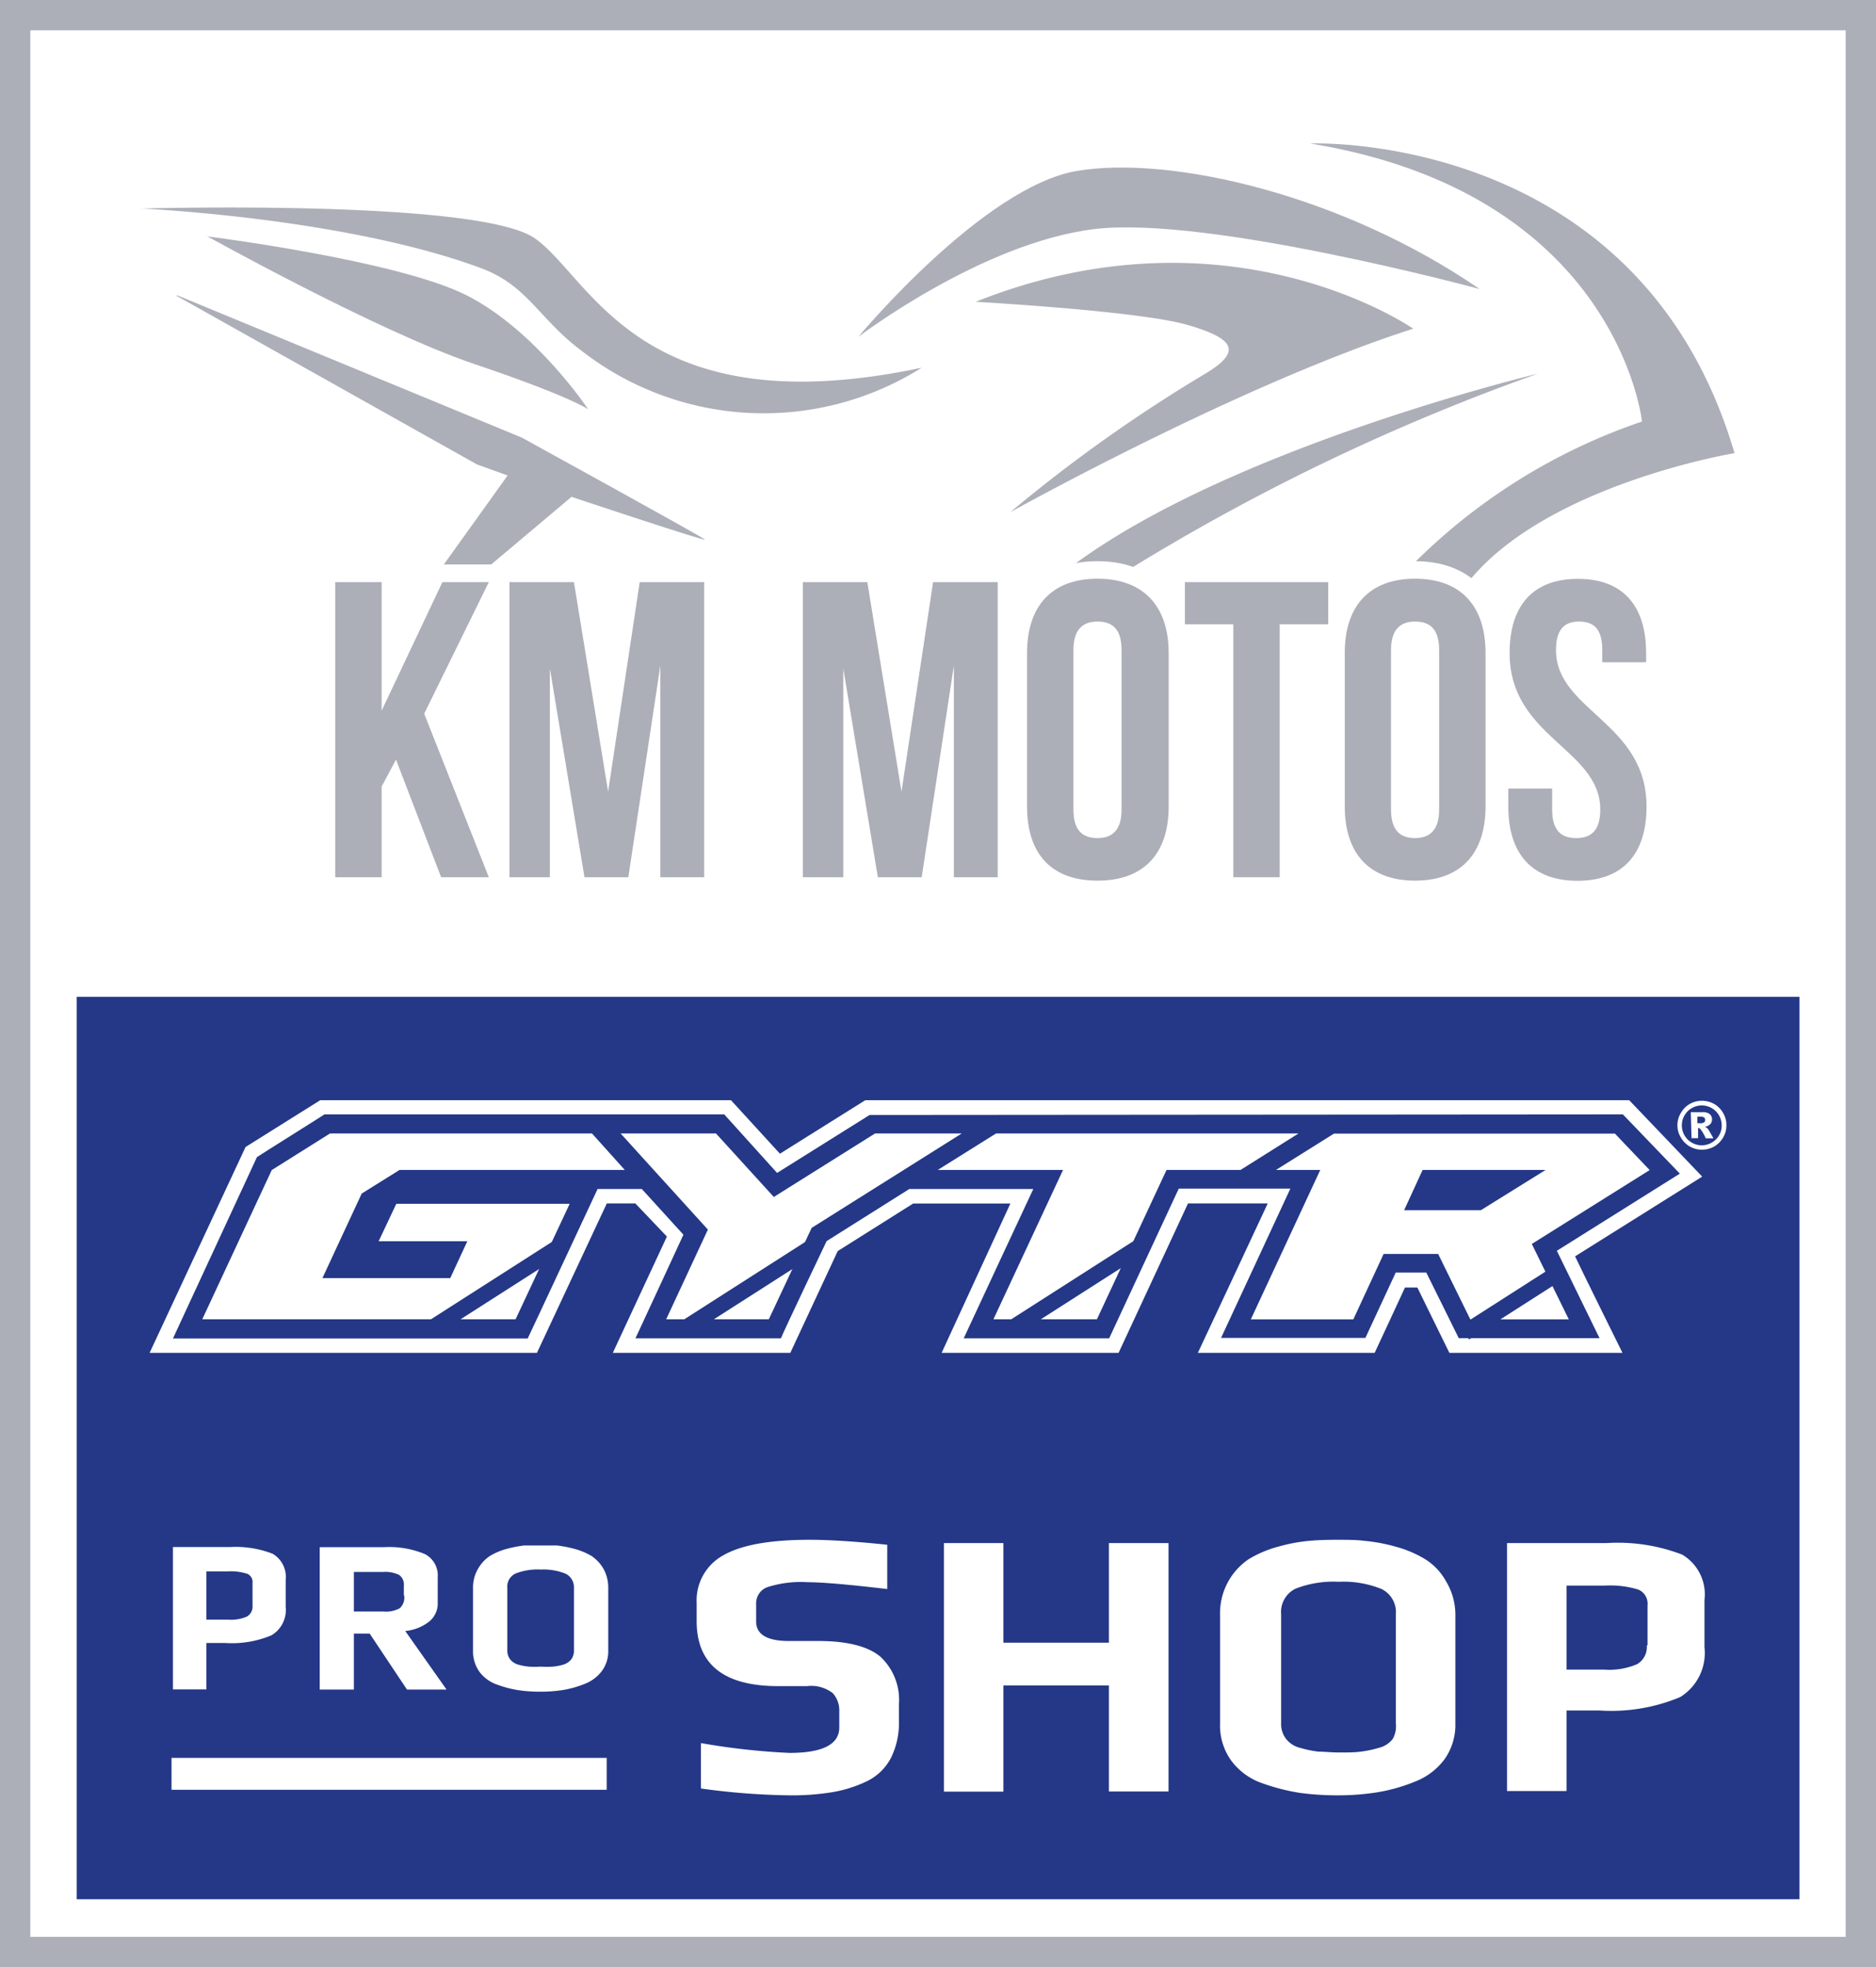
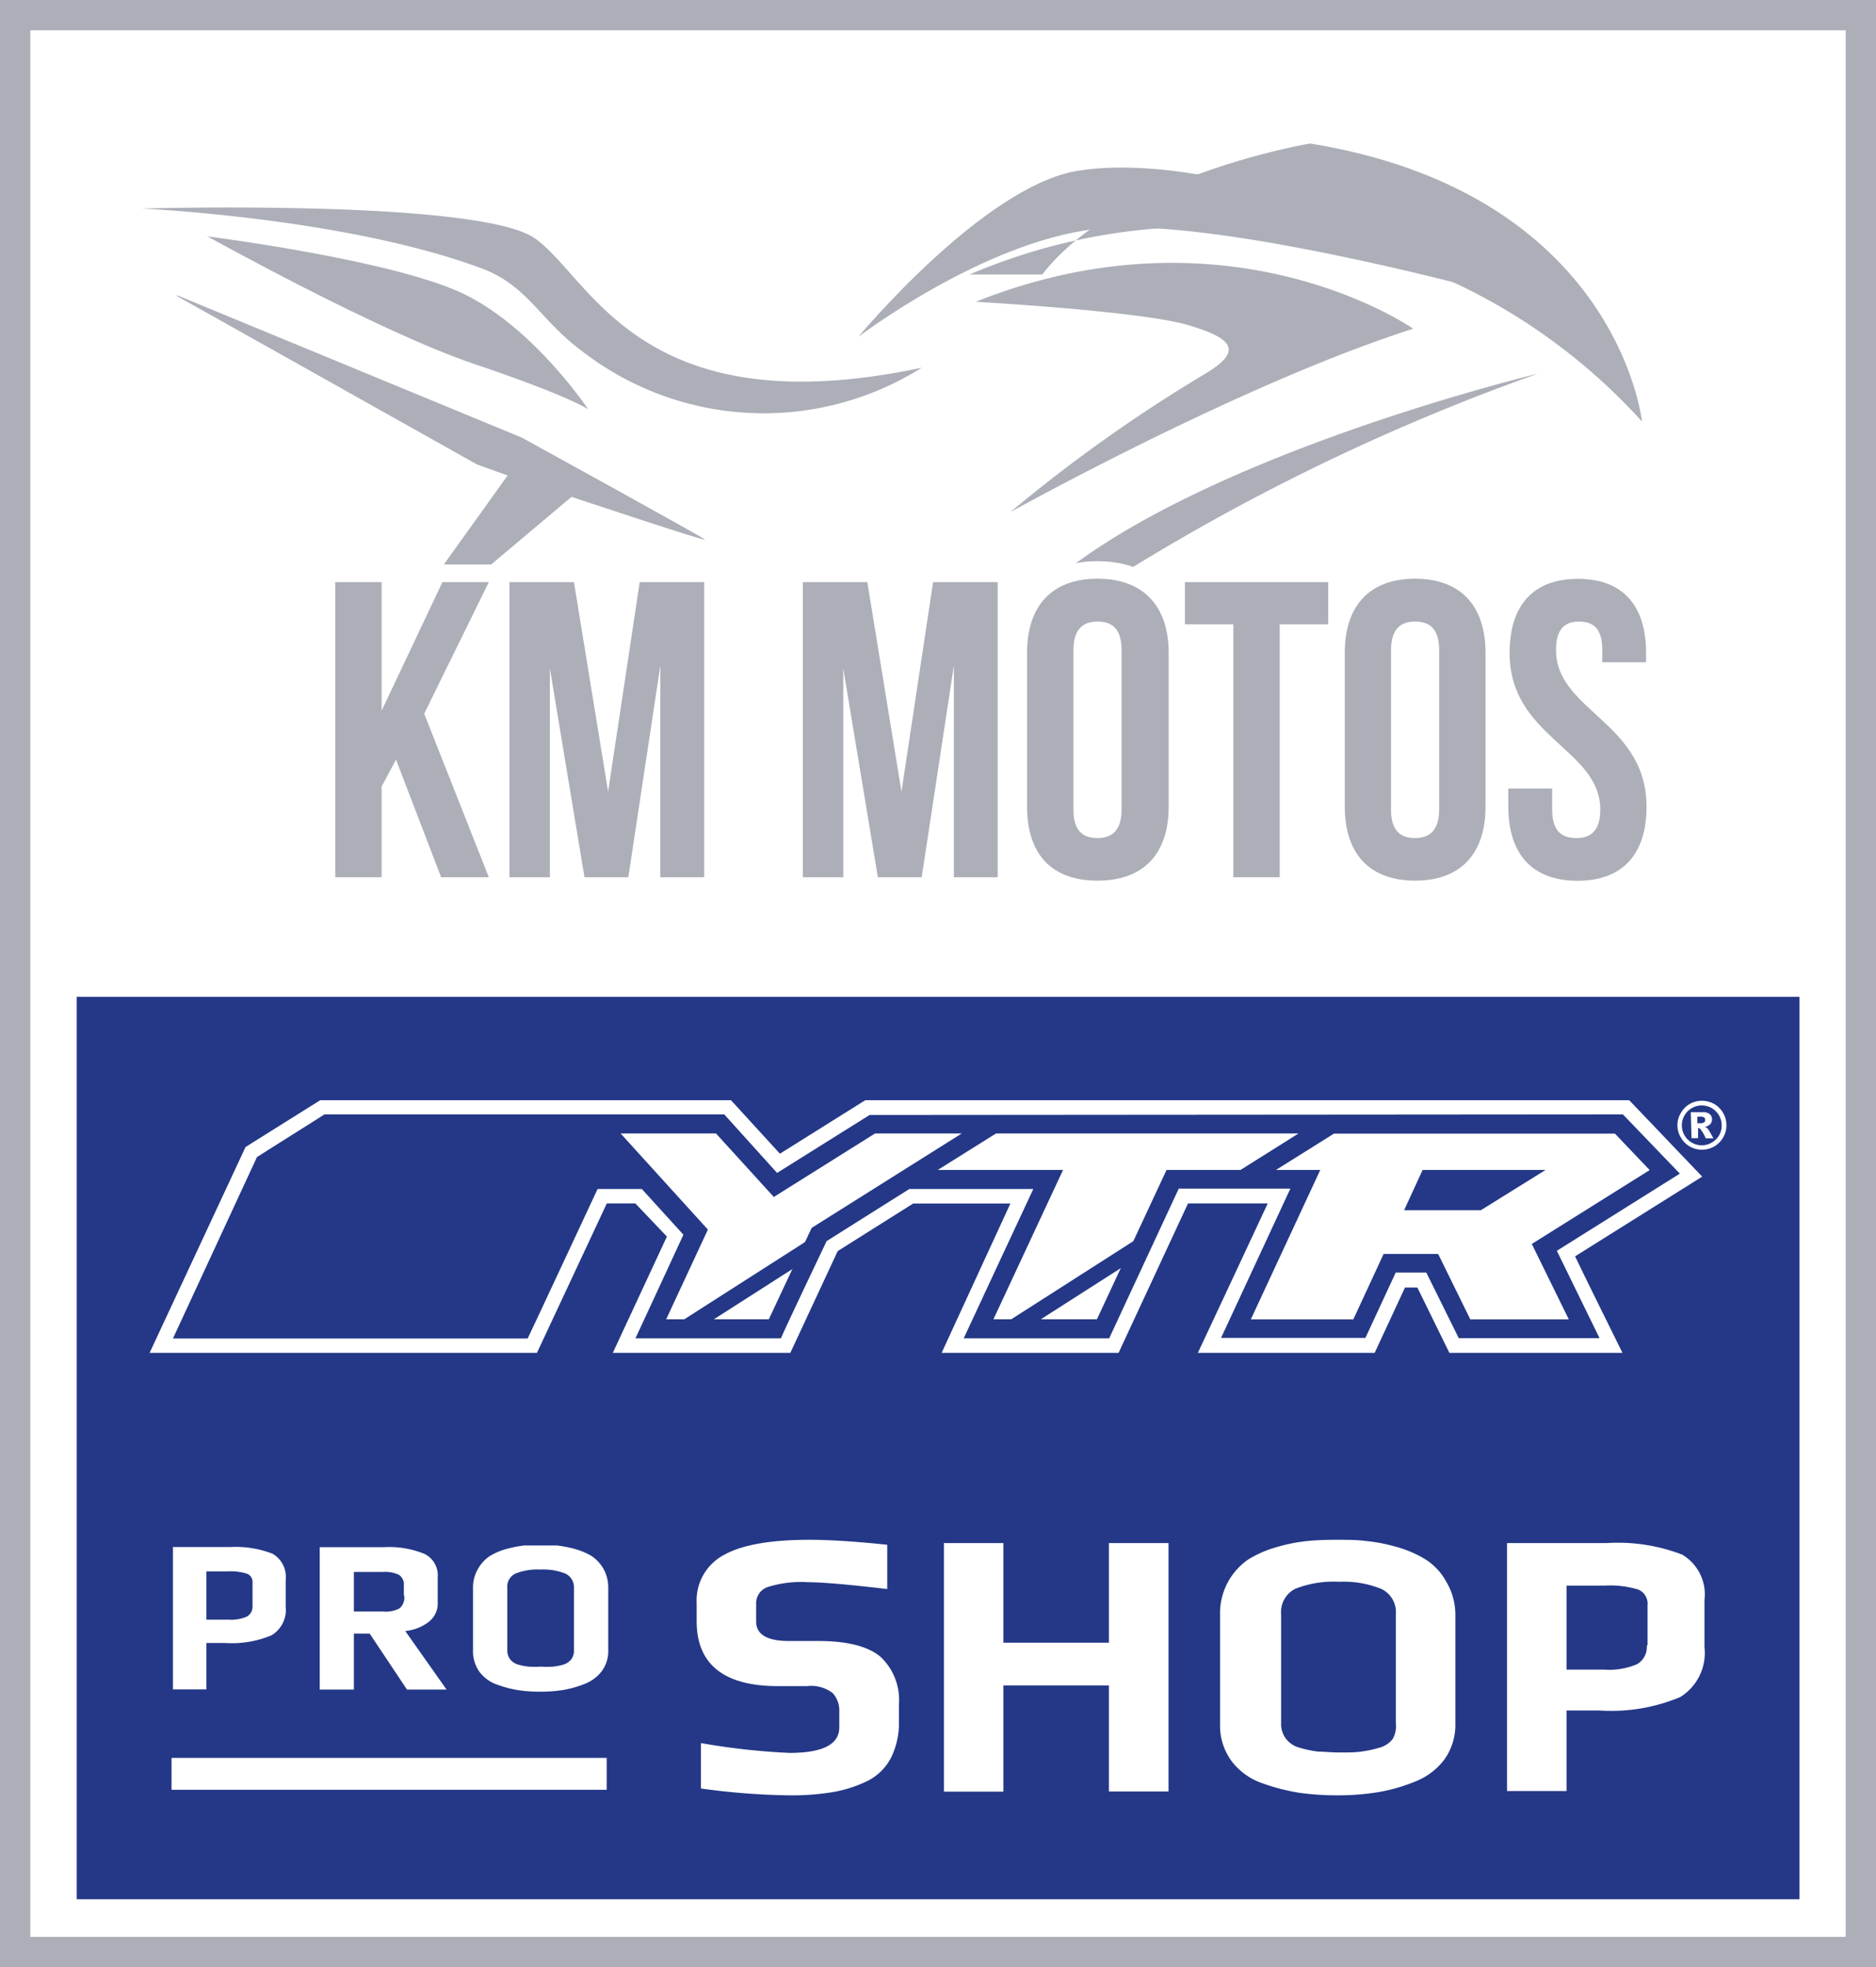
<svg xmlns="http://www.w3.org/2000/svg" id="Calque_1" data-name="Calque 1" viewBox="0 0 131.79 138.18">
  <defs>
    <style>.cls-1{fill:#acafb8;}.cls-2{fill:#fff;}.cls-3{fill:#243887;}.cls-4{fill:none;stroke:#fff;stroke-width:2.48px;}</style>
  </defs>
  <title>partners-km-motos</title>
  <rect class="cls-1" width="131.79" height="138.18" />
  <rect class="cls-2" x="2.13" y="2.13" width="127.53" height="133.92" />
  <rect class="cls-3" x="5.39" y="70.02" width="121.02" height="63.39" />
  <path class="cls-2" d="M64,120.34v1.15a5.49,5.49,0,0,1-.57,2.62,3.75,3.75,0,0,1-1.66,1.61,9,9,0,0,1-2.4.77,17.44,17.44,0,0,1-3.1.23,49.24,49.24,0,0,1-6.18-.48v-3.19a48,48,0,0,0,6.23.69c2.33,0,3.49-.6,3.49-1.79v-1.13a1.8,1.8,0,0,0-.46-1.28,2.48,2.48,0,0,0-1.82-.49h-2q-5.74,0-5.74-4.57V113.2a3.61,3.61,0,0,1,1.89-3.35q1.89-1.08,6.05-1.08c1.34,0,3.16.11,5.45.35v3.11q-4.08-.48-5.58-.48a7.71,7.71,0,0,0-2.85.35,1.2,1.2,0,0,0-.78,1.18v1.23c0,.91.77,1.37,2.31,1.37h2.09c2,0,3.5.38,4.36,1.13A4.16,4.16,0,0,1,64,120.34Z" transform="translate(-0.85 -0.61)" />
  <path class="cls-2" d="M82.94,126.45H78.75V119H71.34v7.46H67.16V109h4.18v7h7.41v-7h4.19Z" transform="translate(-0.85 -0.61)" />
  <path class="cls-2" d="M103.09,114.05v7.63a4.17,4.17,0,0,1-.77,2.52,4.71,4.71,0,0,1-2.1,1.57,12.18,12.18,0,0,1-2.63.74,17.76,17.76,0,0,1-2.79.21,19.66,19.66,0,0,1-2.62-.17,14.38,14.38,0,0,1-2.6-.66,4.59,4.59,0,0,1-2.2-1.56,4.21,4.21,0,0,1-.82-2.65v-7.63a4.58,4.58,0,0,1,2-3.91,7.84,7.84,0,0,1,2.06-.88,11.85,11.85,0,0,1,2.14-.41c.63-.06,1.29-.08,2-.08s1.39,0,2,.08a12,12,0,0,1,2.16.41,8,8,0,0,1,2.06.88,4.23,4.23,0,0,1,1.45,1.54A4.53,4.53,0,0,1,103.09,114.05Zm-4.18,7.63V114a1.81,1.81,0,0,0-1-1.77,7.09,7.09,0,0,0-3-.51,7.31,7.31,0,0,0-3.06.49,1.82,1.82,0,0,0-1,1.79v7.65a1.7,1.7,0,0,0,.35,1.11,1.81,1.81,0,0,0,1,.63,7.86,7.86,0,0,0,1.26.26c.41,0,.9.06,1.49.06s1.09,0,1.49-.06a7.33,7.33,0,0,0,1.25-.26,1.75,1.75,0,0,0,1-.63A1.81,1.81,0,0,0,98.91,121.68Z" transform="translate(-0.85 -0.61)" />
  <path class="cls-2" d="M120.59,113v3.31a3.64,3.64,0,0,1-1.71,3.51,12.52,12.52,0,0,1-5.67.94H110.9v5.66h-4.18V109h7a12.61,12.61,0,0,1,5.3.81A3.24,3.24,0,0,1,120.59,113Zm-4,3.17v-2.79a1.08,1.08,0,0,0-.64-1.11,6.77,6.77,0,0,0-2.39-.28H110.9v5.9h2.66a4.94,4.94,0,0,0,2.31-.39A1.4,1.4,0,0,0,116.54,116.2Z" transform="translate(-0.85 -0.61)" />
  <path class="cls-2" d="M20.92,111.58v1.9a2.07,2.07,0,0,1-1,2,7.19,7.19,0,0,1-3.25.54H15.35v3.26H13v-10h4a7.2,7.2,0,0,1,3,.47A1.88,1.88,0,0,1,20.92,111.58Zm-2.33,1.82v-1.6a.62.62,0,0,0-.37-.64,3.79,3.79,0,0,0-1.37-.17h-1.5v3.39h1.53a2.77,2.77,0,0,0,1.32-.22A.8.8,0,0,0,18.59,113.4Z" transform="translate(-0.85 -0.61)" />
  <path class="cls-2" d="M32.22,119.29H29.44l-2.62-3.93H25.71v3.93h-2.4v-10h4.5a6.51,6.51,0,0,1,2.88.48,1.68,1.68,0,0,1,.91,1.63v1.76a1.63,1.63,0,0,1-.66,1.4,3.26,3.26,0,0,1-1.62.62Zm-3-6.62V112a.83.83,0,0,0-.33-.76,2.23,2.23,0,0,0-1.13-.21H25.71v2.78h2.07a2.06,2.06,0,0,0,1.15-.23A1,1,0,0,0,29.24,112.67Z" transform="translate(-0.85 -0.61)" />
  <path class="cls-2" d="M43.58,112.16v4.38a2.34,2.34,0,0,1-.45,1.45,2.73,2.73,0,0,1-1.2.9,7.31,7.31,0,0,1-1.51.43,10.32,10.32,0,0,1-1.61.12,10.21,10.21,0,0,1-1.5-.1,7.59,7.59,0,0,1-1.49-.38,2.65,2.65,0,0,1-1.27-.89,2.47,2.47,0,0,1-.47-1.53v-4.38a2.61,2.61,0,0,1,.35-1.35,2.69,2.69,0,0,1,.83-.9,4.6,4.6,0,0,1,1.18-.5,8.79,8.79,0,0,1,1.23-.24c.36,0,.74,0,1.14,0s.8,0,1.17,0a8.9,8.9,0,0,1,1.24.24,4.84,4.84,0,0,1,1.19.5,2.75,2.75,0,0,1,.83.89A2.72,2.72,0,0,1,43.58,112.16Zm-2.41,4.38v-4.39a1.06,1.06,0,0,0-.59-1,4.19,4.19,0,0,0-1.75-.29,4.21,4.21,0,0,0-1.76.28,1,1,0,0,0-.58,1v4.39a1,1,0,0,0,.2.64,1.12,1.12,0,0,0,.57.37,4.24,4.24,0,0,0,.73.14,6.92,6.92,0,0,0,.85,0,7,7,0,0,0,.86,0,4,4,0,0,0,.72-.14,1.13,1.13,0,0,0,.56-.37A1,1,0,0,0,41.17,116.54Z" transform="translate(-0.85 -0.61)" />
  <rect class="cls-2" x="12.05" y="123.48" width="30.57" height="2.24" />
  <path class="cls-3" d="M115.07,77.88H61.64s-5.38,3.38-6,3.77l-3.44-3.77H23.35l-5.25,3.3L11.36,95.64H38.57l4.92-10.5h2l2.22,2.33L43.9,95.64H56.37l3.33-7.15L65,85.15h6.83C71.26,86.4,67,95.64,67,95.64H79.43l4.88-10.49h5.6L85,95.64H97.42s1.9-4.08,2.13-4.6h.87c.25.5,2.25,4.6,2.25,4.6h12.16l-3.33-6.79,8.93-5.59-5.13-5.38Z" transform="translate(-0.85 -0.61)" />
  <path class="cls-2" d="M115.07,77.89H61.64l-6,3.76-3.44-3.76H23.35L18.1,81.18,11.36,95.64H38.57l4.91-10.5h2l2.22,2.33L43.9,95.64H56.37l3.33-7.15L65,85.15h6.83L67,95.64H79.43l4.88-10.5h5.6C89.33,86.4,85,95.64,85,95.64H97.42s1.9-4.08,2.13-4.59h.87c.25.5,2.25,4.59,2.25,4.59h12.16s-3-6.06-3.33-6.78l8.93-5.6-5.13-5.37Zm-.21,1,4,4.16-8.64,5.42s2.44,5,3,6.14h-9.89L101.05,90H98.9l-2.13,4.59H86.63c.58-1.26,4.87-10.49,4.87-10.49H83.66L78.77,94.62H68.55c.58-1.26,4.89-10.49,4.89-10.49H64.73l-5.81,3.66s-3,6.29-3.21,6.83H45.49c.56-1.19,3.37-7.28,3.37-7.28l-2.92-3.21H42.83s-4.64,9.95-4.91,10.5H13L18.9,81.89c.23-.16,4.51-2.84,4.74-3H51.73L55.44,83l6.5-4.07Z" transform="translate(-0.85 -0.61)" />
-   <polygon class="cls-2" points="36.22 92.67 14.21 92.67 19.09 82.19 23.18 79.62 41.59 79.62 43.89 82.18 28.07 82.18 25.41 83.84 22.65 89.78 31.63 89.78 32.83 87.19 26.6 87.19 27.84 84.56 40.02 84.56 36.22 92.67" />
  <polygon class="cls-2" points="50.3 79.62 43.6 79.62 49.73 86.37 46.8 92.67 54.01 92.67 57.02 86.25 67.56 79.62 61.47 79.62 54.36 84.08 50.3 79.62" />
  <polygon class="cls-2" points="87.15 82.18 81.95 82.18 77.06 92.67 69.79 92.67 74.68 82.18 65.88 82.18 69.97 79.62 91.22 79.62 87.15 82.18" />
  <path class="cls-2" d="M116.74,82.8l-2.44-2.56H94.56l-4.07,2.55H93.6l-4.88,10.5h7.2l2.13-4.6h3.83l2.26,4.6h6.92l-2.6-5.3ZM99.49,85.62l1.3-2.83h8.64l-4.55,2.83Z" transform="translate(-0.85 -0.61)" />
-   <rect class="cls-3" x="103.15" y="91.59" width="7.68" height="1.12" transform="translate(-33.65 71.58) rotate(-32.61)" />
  <rect class="cls-3" x="70.84" y="90.43" width="11.36" height="1.12" transform="translate(-37.83 54.97) rotate(-32.61)" />
  <rect class="cls-3" x="47.77" y="90.52" width="11.26" height="1.12" transform="translate(-41.52 42.53) rotate(-32.61)" />
  <rect class="cls-3" x="30.04" y="90.48" width="11.26" height="1.12" transform="translate(-44.3 32.97) rotate(-32.61)" />
  <path class="cls-2" d="M122.13,79.65a1.61,1.61,0,0,1-.23.86,1.7,1.7,0,0,1-.62.63,1.79,1.79,0,0,1-.86.23,1.74,1.74,0,0,1-.87-.23,1.7,1.7,0,0,1-.62-.63,1.62,1.62,0,0,1-.24-.86,1.64,1.64,0,0,1,.24-.86,1.7,1.7,0,0,1,.62-.63,1.74,1.74,0,0,1,.87-.23,1.79,1.79,0,0,1,.86.23,1.7,1.7,0,0,1,.62.63,1.63,1.63,0,0,1,.23.86m-.33,0a1.4,1.4,0,1,0-.41,1,1.34,1.34,0,0,0,.41-1m-2.17-.92h.83a.76.76,0,0,1,.5.14.48.48,0,0,1,.16.38.47.47,0,0,1-.12.32.65.65,0,0,1-.38.19l.16.09a1.17,1.17,0,0,1,.14.19l.3.53h-.54a3.07,3.07,0,0,0-.36-.63.26.26,0,0,0-.18-.1h0v.72h-.46Zm.46.78h.2a.45.45,0,0,0,.27-.06.19.19,0,0,0,.08-.17.22.22,0,0,0-.07-.17.43.43,0,0,0-.26-.06h-.22Z" transform="translate(-0.85 -0.61)" />
  <path class="cls-1" d="M10.79,15.26s23.66-.68,27.63,2.09,7.35,13.29,27.18,9.09a20.84,20.84,0,0,1-23.92-1.21c-2.94-2.19-3.76-4.56-7-5.77-9.56-3.56-23.89-4.2-23.89-4.2" transform="translate(-0.85 -0.61)" />
  <path class="cls-1" d="M80.38,40.48a150.85,150.85,0,0,1,28.5-13.62s-23.76,5.69-34.3,14.78l5.8-1.16" transform="translate(-0.85 -0.61)" />
  <path class="cls-1" d="M71.82,36.59s16.14-9,28.31-12.89c0,0-12.89-9-30.74-1.89,0,0,11.5.64,14.87,1.62s3.84,1.88,1.26,3.43a106.6,106.6,0,0,0-13.7,9.73" transform="translate(-0.85 -0.61)" />
  <path class="cls-1" d="M61.15,24.27S69.93,13.7,76.54,12.61s18.63,1.69,28.25,8.3c0,0-19.12-5.17-27.05-4.21s-16.59,7.57-16.59,7.57" transform="translate(-0.85 -0.61)" />
  <path class="cls-1" d="M15.36,17.18s12.08,6.73,18.81,9,8,3.18,8,3.18-3.67-5.53-8.53-8-18.27-4.15-18.27-4.15" transform="translate(-0.85 -0.61)" />
  <path class="cls-1" d="M13.25,21.39l21.1,11.84,2.16.78L31.93,40.4h3.26L41,35.51s9.55,3.19,9.37,3-12.86-7.16-12.86-7.16l-24.22-10" transform="translate(-0.85 -0.61)" />
-   <path class="cls-1" d="M92.89,10.69s23.13-1,29.81,21.75c0,0-13.41,2.23-18.82,9.2h-5.1A41.61,41.61,0,0,1,116.2,30.22s-1.68-16-23.31-19.53" transform="translate(-0.85 -0.61)" />
+   <path class="cls-1" d="M92.89,10.69c0,0-13.41,2.23-18.82,9.2h-5.1A41.61,41.61,0,0,1,116.2,30.22s-1.68-16-23.31-19.53" transform="translate(-0.85 -0.61)" />
  <polygon class="cls-4" points="27.82 53.36 26.81 55.25 26.81 61.62 23.55 61.62 23.55 40.89 26.81 40.89 26.81 49.92 31.08 40.89 34.34 40.89 29.8 50.13 34.34 61.62 30.99 61.62 27.82 53.36" />
  <polygon class="cls-4" points="42.72 55.61 44.94 40.89 49.47 40.89 49.47 61.62 46.39 61.62 46.39 46.75 44.14 61.62 41.06 61.62 38.63 46.96 38.63 61.62 35.79 61.62 35.79 40.89 40.32 40.89 42.72 55.61" />
  <polygon class="cls-4" points="63.33 55.61 65.55 40.89 70.09 40.89 70.09 61.62 67.01 61.62 67.01 46.75 64.75 61.62 61.67 61.62 59.24 46.96 59.24 61.62 56.4 61.62 56.4 40.89 60.93 40.89 63.33 55.61" />
  <path class="cls-4" d="M76.3,57.47c0,1.48.65,2,1.69,2s1.69-.56,1.69-2V46.27c0-1.48-.65-2-1.69-2s-1.69.56-1.69,2Z" transform="translate(-0.85 -0.61)" />
  <path class="cls-4" d="M73,46.48c0-3.32,1.75-5.21,4.95-5.21s5,1.89,5,5.21V57.26c0,3.32-1.75,5.21-5,5.21S73,60.58,73,57.26Z" transform="translate(-0.85 -0.61)" />
  <polygon class="cls-4" points="83.24 40.89 93.31 40.89 93.31 43.85 89.9 43.85 89.9 61.62 86.64 61.62 86.64 43.85 83.24 43.85 83.24 40.89" />
  <path class="cls-4" d="M98.58,57.47c0,1.48.65,2,1.68,2s1.69-.56,1.69-2V46.27c0-1.48-.65-2-1.69-2s-1.68.56-1.68,2Z" transform="translate(-0.85 -0.61)" />
  <path class="cls-4" d="M95.32,46.48c0-3.32,1.74-5.21,4.94-5.21s4.95,1.89,4.95,5.21V57.26c0,3.32-1.75,5.21-4.95,5.21s-4.94-1.89-4.94-5.21Z" transform="translate(-0.85 -0.61)" />
  <path class="cls-4" d="M111.7,41.27c3.17,0,4.79,1.89,4.79,5.21v.65h-3.08v-.86c0-1.48-.59-2-1.63-2s-1.62.56-1.62,2c0,4.27,6.36,5.07,6.36,11,0,3.32-1.65,5.22-4.85,5.22s-4.86-1.9-4.86-5.22V56h3.08v1.48c0,1.48.65,2,1.69,2s1.69-.53,1.69-2c0-4.27-6.37-5.07-6.37-11C106.9,43.16,108.53,41.27,111.7,41.27Z" transform="translate(-0.85 -0.61)" />
  <polyline class="cls-1" points="27.82 53.36 26.81 55.25 26.81 61.62 23.55 61.62 23.55 40.89 26.81 40.89 26.81 49.92 31.08 40.89 34.34 40.89 29.8 50.13 34.34 61.62 30.99 61.62 27.82 53.36" />
  <polyline class="cls-1" points="42.72 55.61 44.94 40.89 49.47 40.89 49.47 61.62 46.39 61.62 46.39 46.75 44.14 61.62 41.06 61.62 38.63 46.96 38.63 61.62 35.79 61.62 35.79 40.89 40.32 40.89 42.72 55.61" />
  <polyline class="cls-1" points="63.33 55.61 65.55 40.89 70.09 40.89 70.09 61.62 67.01 61.62 67.01 46.75 64.75 61.62 61.67 61.62 59.24 46.96 59.24 61.62 56.4 61.62 56.4 40.89 60.93 40.89 63.33 55.61" />
  <path class="cls-1" d="M73,46.48c0-3.32,1.75-5.22,4.95-5.22s5,1.9,5,5.22V57.26c0,3.32-1.75,5.21-5,5.21S73,60.58,73,57.26V46.48m3.26,11c0,1.48.65,2,1.69,2s1.69-.56,1.69-2V46.27c0-1.48-.65-2-1.69-2s-1.69.56-1.69,2Z" transform="translate(-0.85 -0.61)" />
  <polyline class="cls-1" points="83.24 40.89 93.31 40.89 93.31 43.85 89.9 43.85 89.9 61.62 86.64 61.62 86.64 43.85 83.24 43.85 83.24 40.89" />
  <path class="cls-1" d="M95.32,46.48c0-3.32,1.74-5.22,4.94-5.22s4.95,1.9,4.95,5.22V57.26c0,3.32-1.75,5.21-4.95,5.21s-4.94-1.89-4.94-5.21V46.48m3.25,11c0,1.48.66,2,1.69,2s1.69-.56,1.69-2V46.27c0-1.48-.65-2-1.69-2s-1.69.56-1.69,2Z" transform="translate(-0.85 -0.61)" />
  <path class="cls-1" d="M111.7,41.27c3.16,0,4.79,1.89,4.79,5.21v.65h-3.08v-.86c0-1.48-.59-2-1.63-2s-1.62.56-1.62,2c0,4.27,6.36,5.07,6.36,11,0,3.32-1.66,5.21-4.85,5.21s-4.86-1.89-4.86-5.21V56h3.08v1.48c0,1.48.65,2,1.69,2s1.69-.53,1.69-2c0-4.27-6.37-5.07-6.37-11,0-3.32,1.63-5.21,4.8-5.21" transform="translate(-0.85 -0.61)" />
</svg>